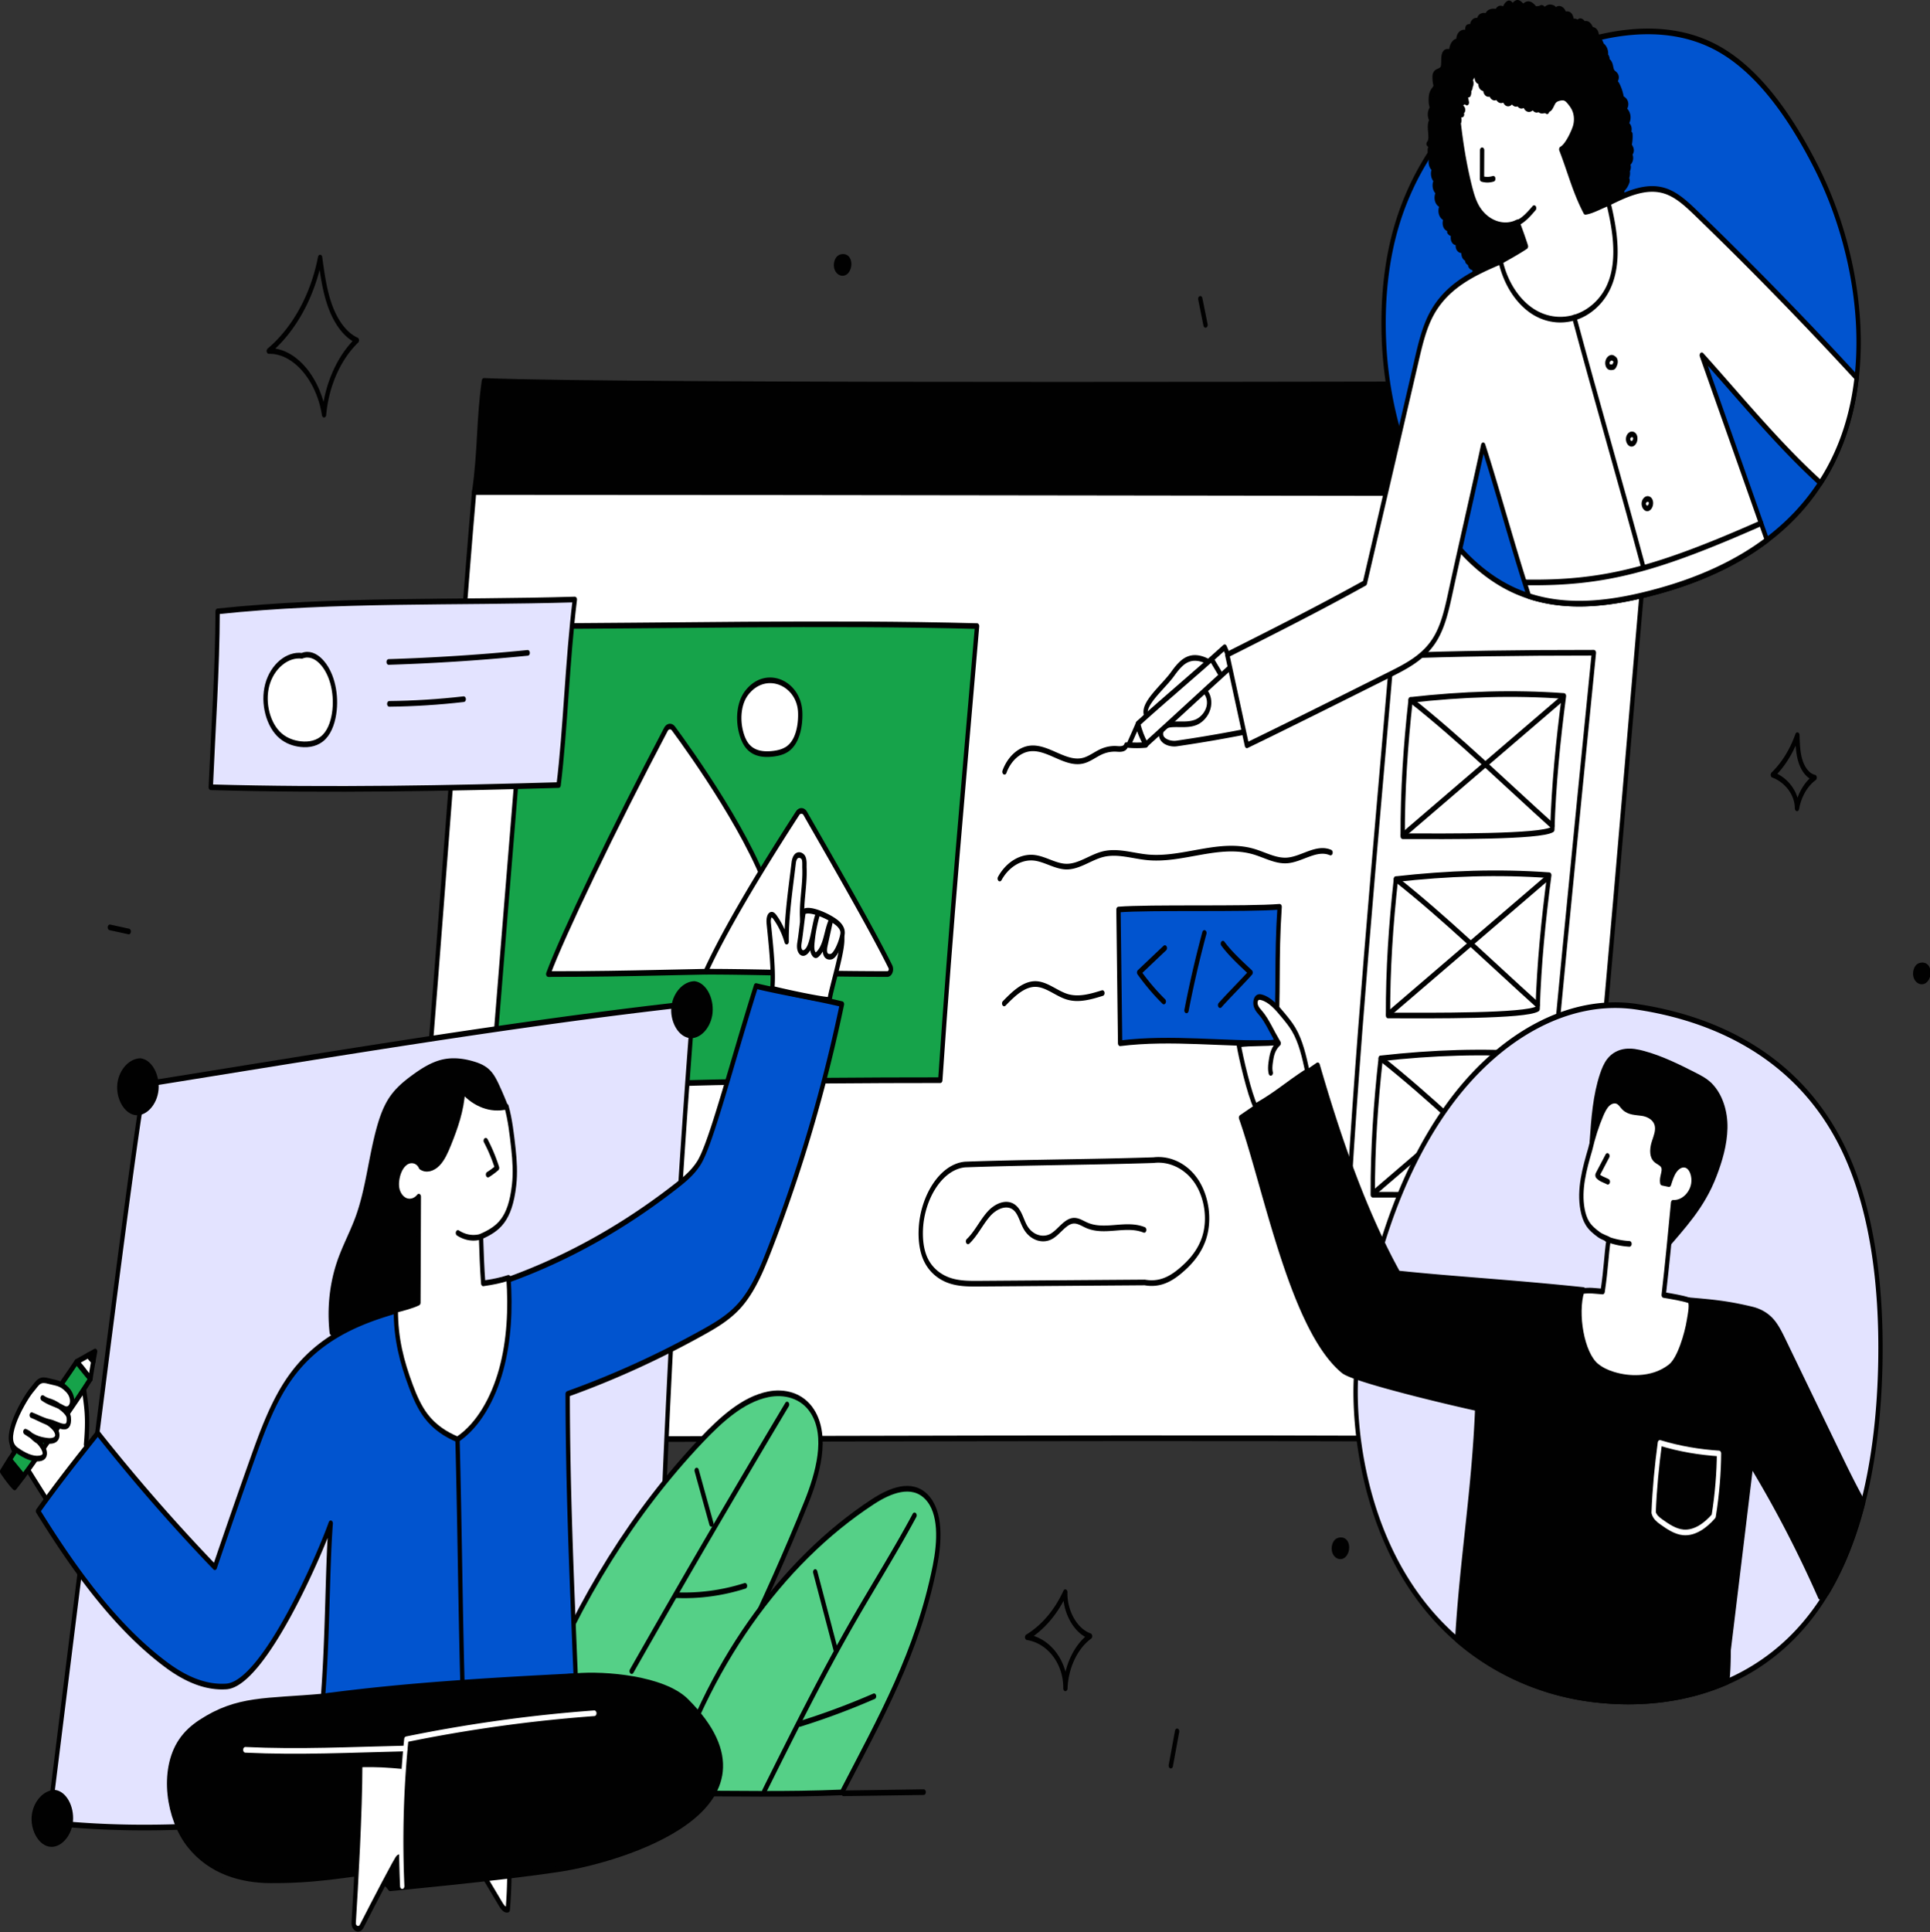
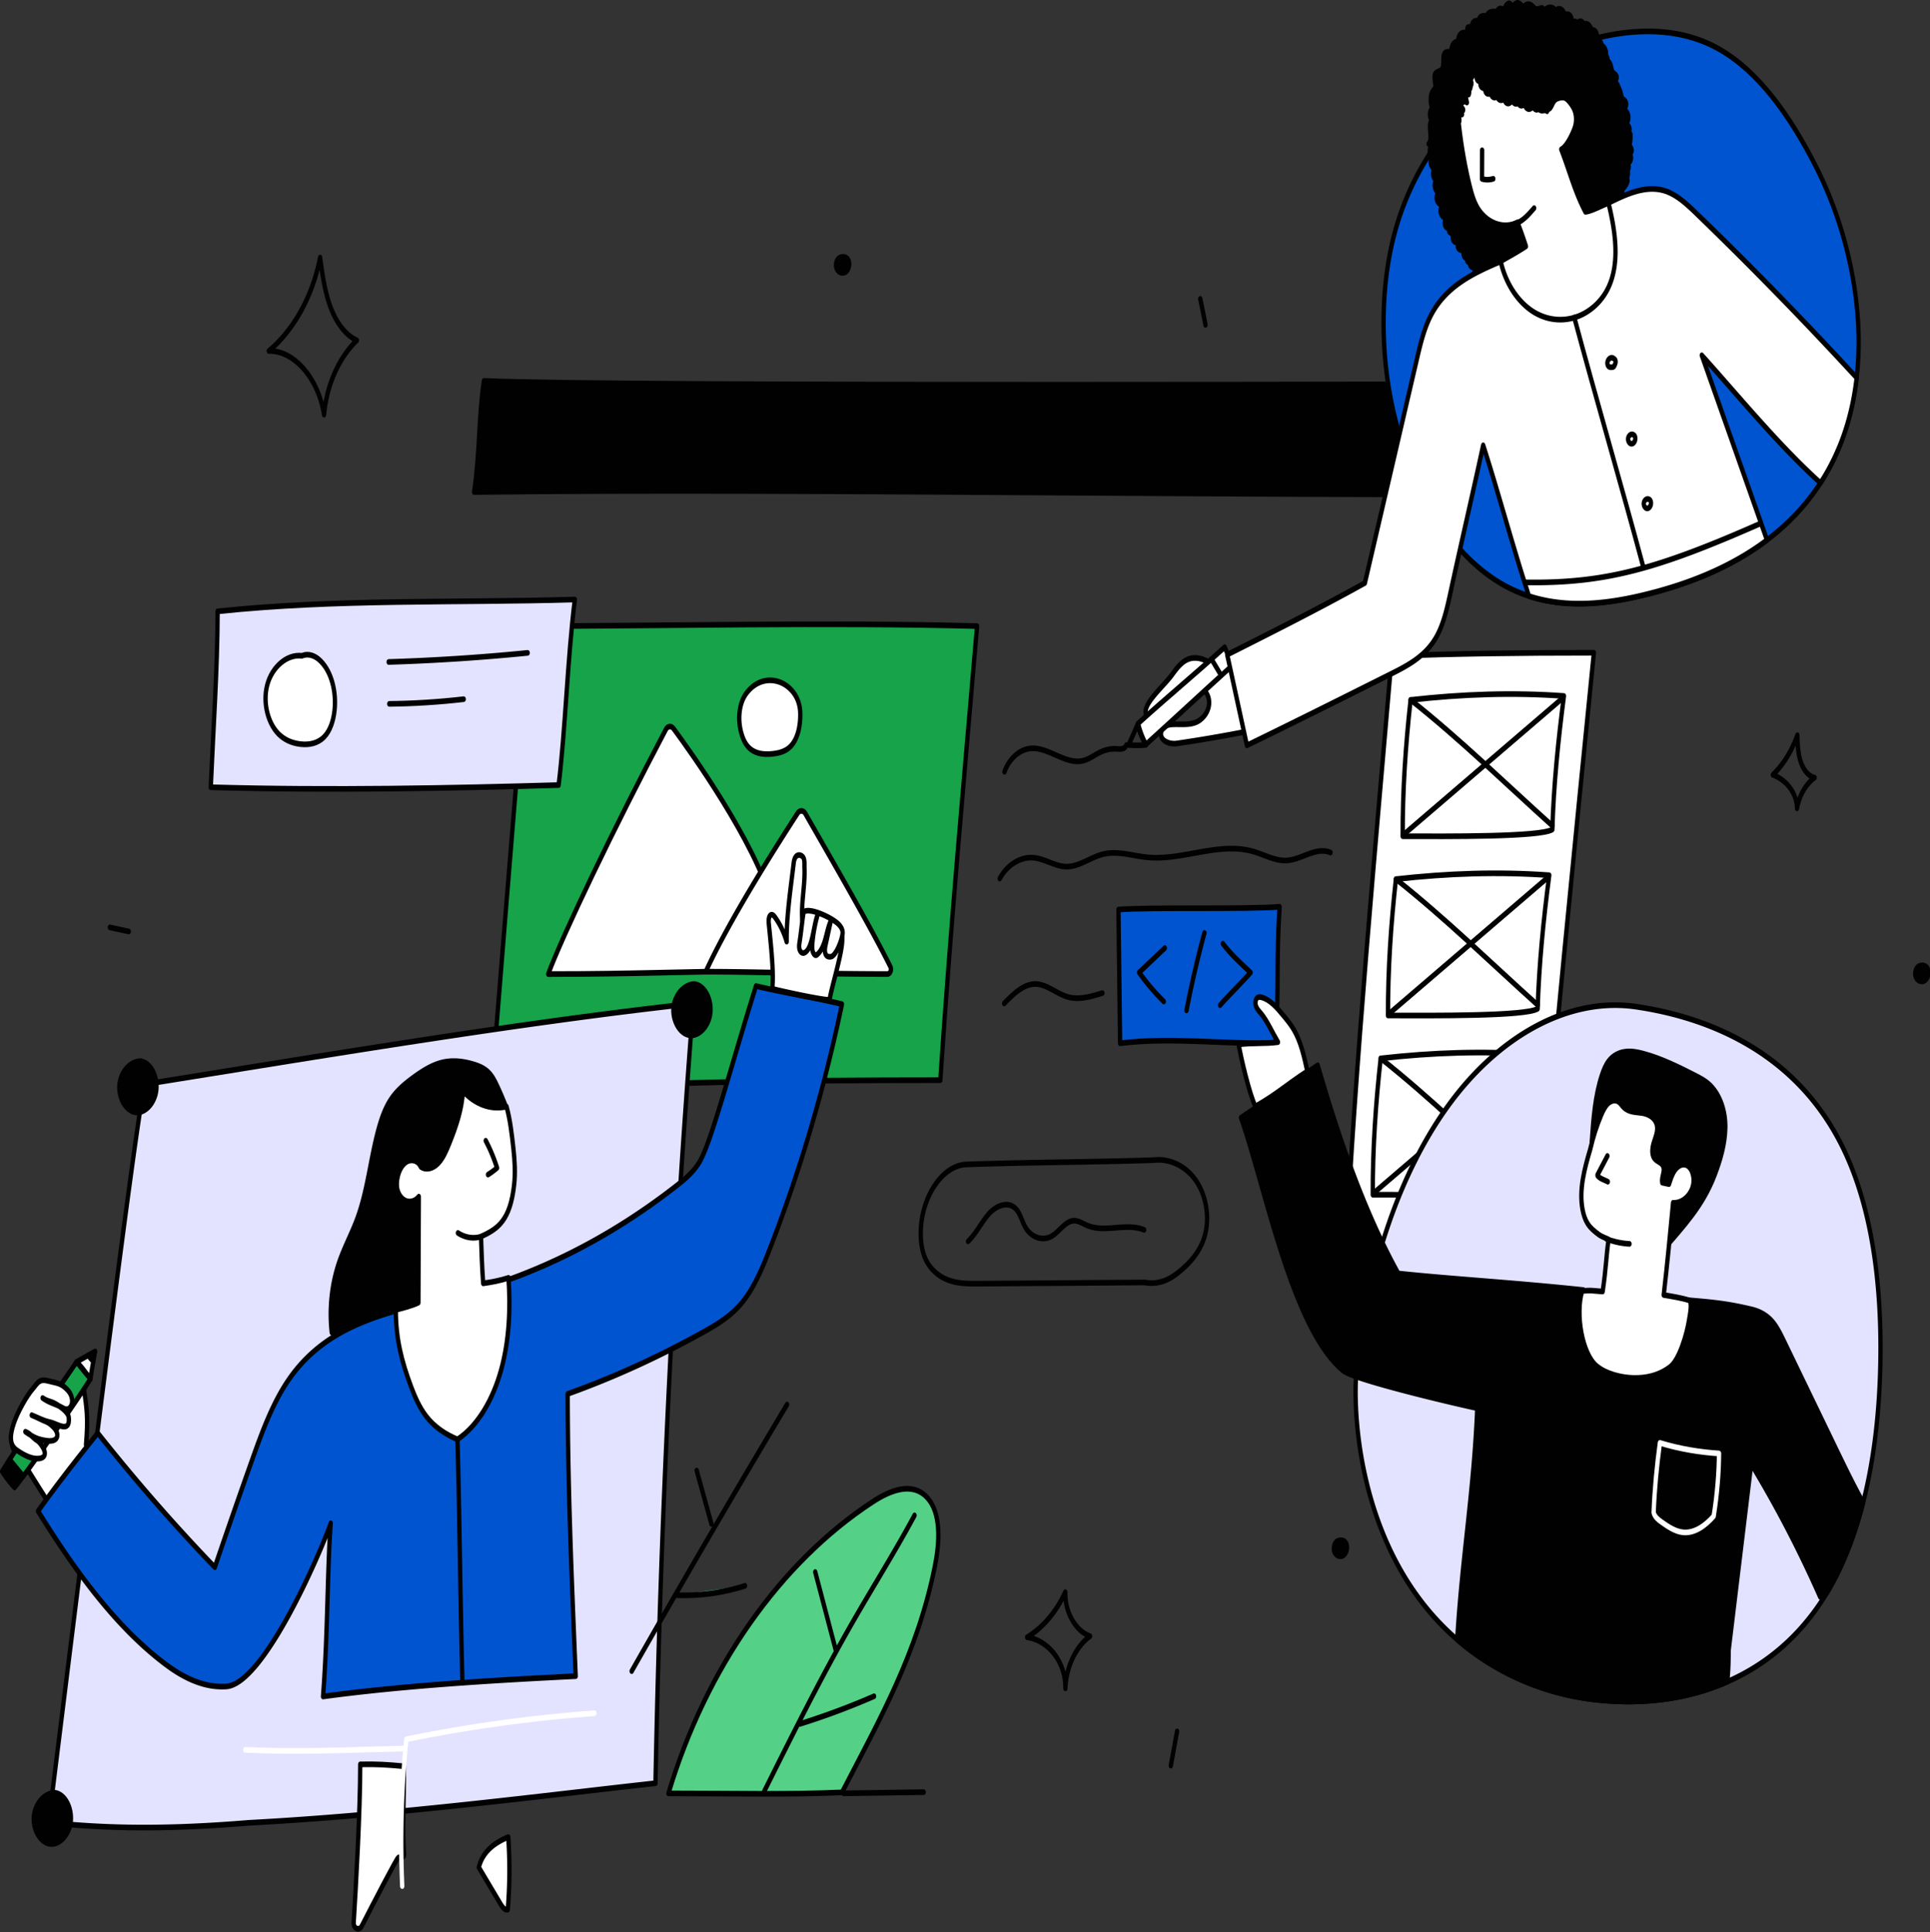
<svg xmlns="http://www.w3.org/2000/svg" width="669.648" height="670.194" fill="none">
  <rect width="100%" height="100%" fill="#333333" stroke="none" />
  <g clip-path="url(#a)" transform="scale(1 1.307)">
    <path fill="#010101" stroke="#010101" stroke-linecap="round" stroke-linejoin="round" stroke-width="1.5" d="M572.632 130.912c-116.696 1.154-291.432-1.48-408.127-.326 2.057-10.739 1.485-19.442 3.409-29.489 50.551 1.637 345.403.807 408.047.807-1.829 9.552-2.523 16.419-3.329 29.008" />
-     <path fill="#fff" stroke="#010101" stroke-linecap="round" stroke-linejoin="round" stroke-width="1.5" d="M164.505 130.587c133.526 0 312.695.326 408.127.326-12.476 108.374-18.639 175.39-31.357 251.107-137.474-.695-266.455.002-403.931 0 6.181-36.798 21.791-204.791 27.16-251.432z" />
    <path fill="#16a34a" stroke="#010101" stroke-linecap="round" stroke-linejoin="round" stroke-width="1.5" d="M183.653 166.175c43.468 0 103.858-1.086 155.363 0-4.897 43.845-9.018 78.004-12.762 120.511-51.988 0-103.779.549-155.753 2.872.293-3.324 8.751-83.985 13.152-123.383" />
    <path fill="#fff" stroke="#010101" stroke-linecap="round" stroke-linejoin="round" stroke-width="1.5" d="M267.859 239.771c-5.866-16.353-28.267-40.279-34.186-46.419-.745-.773-2-.67-2.609.214-18.025 26.134-36.012 54.882-40.845 64.953-.036.075 1.136.001 1.22.001 28.499.015 48.854-.731 67.541-.731.744 0 1.491-.215 2.143-.573.714-.391 1.271-1.019 1.692-1.715 3.484-5.753 6.544-11.548 5.044-15.73" />
    <path fill="#fff" stroke="#010101" stroke-linecap="round" stroke-linejoin="round" stroke-width="1.5" d="M244.873 257.901c8.617-14.471 26.425-35.61 31.887-42.071a1.695 1.695 0 0 1 2.665.085c4.902 6.645 22.072 29.141 29.502 40.641.547.847-.066 1.964-1.075 1.962-26.598-.033-45.223-.618-62.979-.618zm14.194-73.996c-2.584 2.584-3.123 6.683-2.015 10.166.459 1.442 1.158 2.842 2.256 3.884 2.23 2.117 5.627 2.373 8.691 2.118 1.733-.144 3.487-.424 5.048-1.19 3.504-1.72 4.782-5.914 4.604-9.814-.357-7.811-11.981-11.766-18.584-5.163zM49.77 402.601c-6.638-6.434-13.255-12.867-19.929-19.186.823-7.679.211-9.652-1.036-16.426-.248-1.347-1.023-2.981-2.391-2.872-1.472.116-1.878 2.022-2.189 3.462-.659 3.054-.985 3.941-1.847 5.109-4.485 2.457-8.155 4.45-11.55 8.27-1.02 1.147-6.363.906-6.618 2.418-.226 1.343 4.022 4.961 4.879 6.021 8.627 10.675 16.795 20.009 24.335 29.704 3.114 4.004 21.854-11.161 16.345-16.501zM32.381 361.31a37 37 0 0 1-1.755-1.602l-4.058 1.742c2.004 1.479 2.989 2.772 4.825 4.515.214-1.224.632-3.11.988-4.655" />
    <path fill="#010101" stroke="#010101" stroke-linecap="round" stroke-linejoin="round" stroke-width="1.5" d="M3.338 387.358a131 131 0 0 0-2.588 3.177c.778.928 3.242 3.519 4.323 4.232a156 156 0 0 0 3.008-2.979 1536 1536 0 0 1-2.605-2.437z" />
    <path fill="#16a34a" stroke="#010101" stroke-linecap="round" stroke-linejoin="round" stroke-width="1.5" d="M8.085 391.785c4.685-4.746 19.19-20.743 23.309-25.82-1.42-1.245-4.825-4.515-4.825-4.515-4.183 4.833-18.971 20.819-23.227 25.905l2.135 1.997 2.609 2.433z" />
    <path fill="#010101" stroke="#010101" stroke-linecap="round" stroke-linejoin="round" stroke-width="1.5" d="m33 358.689-2.374 1.019a37 37 0 0 0 1.755 1.602c.337-1.463.619-2.621.619-2.621" />
    <path fill="#fff" stroke="#010101" stroke-linecap="round" stroke-linejoin="round" stroke-width="1.5" d="M4.771 377.771c1.332-3.074 4.611-7.459 6.597-9.179.756-.655 1.452-1.565 2.382-1.986.933-.422 1.984-.301 2.965-.094 2.873.607 4.239.426 6.602 2.284 3.206 2.521 1.413 6.135-1.201 5.015-3.283-1.406-4.749-1.373-7.338-2.769 1.899.957 2.171.693 3.785 1.27 1.614.576 5.099 2.319 5.291 3.888.528 4.31-3.94 1.68-6.458 1.262-2.513-.418-3.947-1.127-6.391-1.868 2.052.627 3.033 1.13 5.085 1.757.914.279 1.877.937 2.63 1.561 1.843 1.529 1.835 3.93-2.504 3.465-2.993-.321-4.414-.813-7.419-2.394 1.797.5 2.488 1.595 4.19 2.388.997.464 4.823 4.276.664 4.722-2.434.261-5.292-.826-7.869-2.228-2.67-1.452-2.308-4.102-1.011-7.096z" />
    <path fill="#e3e3ff" stroke="#010101" stroke-linecap="round" stroke-linejoin="round" stroke-width="1.5" d="M227.432 473.283a2686 2686 0 0 1 13.133-206.951c-60.24 5.042-131.049 14.181-190.406 21.45-3.943 14.489-23.39 135.067-33.284 195.938 21.645 1.734 42.253 1.777 69.42.074 51.466-2.102 102.75-7.298 141.137-10.511" />
    <path fill="#010101" stroke="#010101" stroke-linecap="round" stroke-linejoin="round" stroke-width="1.5" d="M175.763 294.172a82 82 0 0 0-3.148-5.711c-.795-1.315-1.646-2.63-2.824-3.617-1.551-1.299-3.549-1.929-5.521-2.381-3.5-.802-7.153-1.138-10.689-.511-3.665.65-7.072 2.304-10.317 4.128-2.863 1.609-5.692 3.407-7.808 5.918-1.898 2.253-3.139 4.985-4.128 7.76-2.751 7.718-3.739 16.051-7.252 23.453-1.914 4.033-4.541 7.703-6.373 11.774a33.8 33.8 0 0 0-2.597 18.667l17.721-1.148c3.402-.22 6.853-.45 10.069-1.58s6.223-3.294 7.593-6.415c1.048-2.388 1.054-5.081 1.153-7.686.168-4.394.652-8.77 1.135-13.14.395-3.57.813-7.222 2.394-10.447 4.179-8.519 15.257-11.887 20.593-19.063z" />
-     <path fill="#55d087" stroke="#010101" stroke-linecap="round" stroke-linejoin="round" stroke-width="1.5" d="M187.107 450.907c13.782-26.412 33.059-49.94 56.244-68.648 6.867-5.541 14.43-10.817 23.147-12.187 5.546-.872 11.866.217 15.425 4.559 5.464 6.665 1.831 16.597-2.186 24.222-13.954 26.487-30.345 51.689-47.418 76.179-7.502-1.591-15.041-3.192-22.199-5.944s-13.981-6.728-19.093-12.444c-2.379-2.661-4.388-5.692-3.919-5.736z" />
    <path fill="#55d087" stroke="#010101" stroke-linecap="round" stroke-linejoin="round" stroke-width="1.5" d="M292.139 475.718c13.338-19.738 26.21-37.036 32.248-60.08 1.664-6.353 2.247-14.269-2.903-18.344-5.157-4.08-12.715-1.685-18.597 1.253-32.026 15.996-57.881 43.991-70.957 77.431 25.119 0 40.127.384 60.209-.26" />
    <path fill="#55d087" d="m290.044 438.116-7.187-20.893z" />
    <path stroke="#010101" stroke-linecap="round" stroke-linejoin="round" stroke-width="1.5" d="m290.044 438.116-7.187-20.893" />
    <path fill="#55d087" d="M277.477 457.554a305 305 0 0 0 25.789-7.352z" />
    <path stroke="#010101" stroke-linecap="round" stroke-linejoin="round" stroke-width="1.5" d="M277.477 457.554a305 305 0 0 0 25.789-7.352" />
    <path fill="#55d087" d="m246.853 404.459-5.129-14.175z" />
    <path stroke="#010101" stroke-linecap="round" stroke-linejoin="round" stroke-width="1.5" d="m246.853 404.459-5.129-14.175" />
    <path fill="#55d087" d="M234.436 423.362a89 89 0 0 0 24.054-2.471z" />
    <path stroke="#010101" stroke-linecap="round" stroke-linejoin="round" stroke-width="1.5" d="M234.436 423.362a89 89 0 0 0 24.054-2.471m6.683 54.52c10.04-15.404 20.089-30.822 31.144-45.514 6.967-9.26 14.33-18.226 20.997-27.704" />
    <path stroke="#010101" stroke-linecap="round" stroke-linejoin="round" stroke-width="1.5" d="M219.173 443.53a3625 3625 0 0 1 53.918-70.756" />
    <path fill="#0154cf" stroke="#010101" stroke-linecap="round" stroke-linejoin="round" stroke-width="1.5" d="M33.923 380.341a562 562 0 0 0 40.604 35.612q6.26-14.085 12.749-28.065c3.68-7.931 7.512-15.978 13.491-22.358 14.563-15.54 37.891-17.755 58.783-21.886a235.5 235.5 0 0 0 75.2-28.955c2.842-1.703 5.702-3.513 7.796-6.08 4.184-5.127 10.985-25.483 19.77-46.917 8.529 1.605 21.293 3.21 29.821 4.815a343.7 343.7 0 0 1-25.056 64.979c-2.765 5.449-5.777 10.954-10.405 14.944-3.688 3.18-8.2 5.222-12.68 7.131a370 370 0 0 1-47.03 16.396c.06 24.751 1.272 46.862 2.785 74.904-28.41 1.09-59.39 2.457-87.668 5.4 1.686-17.017 1.467-33.854 2.666-45.961-3.628 7.996-23.19 42.596-36.19 43.296-7.277.392-14.33-2.044-20.671-5.635-17.588-9.958-31.98-25.202-44.698-40.91 7.125-7.598 12.946-13.241 20.73-20.71z" />
    <path fill="#fff" stroke="#010101" stroke-linecap="round" stroke-linejoin="round" stroke-width="1.5" d="M533.241 331.68c5.451-48.431 13.474-110.106 19.788-158.432-27.282 0-46.892.228-70.124.835-5.401 48.415-12.816 109.003-16.033 159.224 20.883.191 45.023-.27 66.369-1.626z" />
    <path stroke="#010101" stroke-linecap="round" stroke-linejoin="round" stroke-width="1.5" d="M538.614 220.158c-4.148 2.004-36.371 1.82-51.926 1.789-.047-12.168 1.007-24.228 2.747-36.187 18.032-1.552 35.625-2.009 53.207-1.041-2.031 11.847-3.564 23.78-4.028 35.439" />
    <path stroke="#010101" stroke-linecap="round" stroke-linejoin="round" stroke-width="1.5" d="M489.434 185.759c17.377 10.544 32.419 21.866 49.16 33.393m3.107-33.542-54.867 36.004m46.686 46.113c-4.148 2.004-36.371 1.82-51.926 1.789-.047-12.168 1.007-24.228 2.747-36.187 18.032-1.552 35.625-2.009 53.207-1.041-2.031 11.847-3.564 23.78-4.028 35.439" />
    <path stroke="#010101" stroke-linecap="round" stroke-linejoin="round" stroke-width="1.5" d="M484.341 233.329c17.377 10.544 32.419 21.866 49.16 33.393m3.106-33.543-54.867 36.004m46.496 46.113c-4.148 2.004-36.371 1.82-51.926 1.789-.047-12.168 1.007-24.228 2.747-36.187 18.032-1.552 35.625-2.009 53.207-1.041-2.031 11.847-3.564 23.78-4.028 35.439" />
    <path stroke="#010101" stroke-linecap="round" stroke-linejoin="round" stroke-width="1.5" d="M479.057 280.898c17.377 10.544 32.419 21.866 49.16 33.393m3.106-33.543-54.867 36.004" />
    <path fill="#0154cf" stroke="#010101" stroke-linecap="round" stroke-linejoin="round" stroke-width="1.5" d="M644.202 100.255c-.915 6.145-2.755 12.128-5.682 17.724a54.8 54.8 0 0 1-6.876 10.191c-5.144 6.112-11.504 11.095-18.552 15.162-11.558 6.683-24.966 10.912-37.976 13.634-14.7 3.078-30.164 4.853-44.637 1.238a62 62 0 0 1-4.304-1.248c-7.253-2.4-13.828-6.252-19.596-11.17-9.319-7.942-16.518-18.649-21.038-30.465-3.002-7.823-4.832-16.142-5.327-24.46-.581-9.9.463-19.973 3.777-29.292 5.284-14.883 16.206-27.269 29.195-35.878 12.999-8.609 50.986-24.374 80.257-13.86 15.464 5.542 27.495 18.595 36.685 32.477 10.761 16.26 16.884 36.922 14.076 55.947z" />
    <path fill="#010101" stroke="#010101" stroke-linecap="round" stroke-linejoin="round" stroke-width="1.5" d="M532.685 2.428c.483.107 1.245-.28 1.622.039.094-.365.611-.466.937-.276s.501.555.657.898c.187-.727 1.33-1.209 2.076-1.137 1.972.19 1.134.94 1.839 1.198.456-1.523 3.051-.764 2.939 1.073a.28.28 0 0 1 .115-.367c2.216-.426 2.302.766 2.647 2.137.769-.6 1.68-.226 1.962.479-.124-.494.479-.919.981-.832s.881.488 1.222.865c.46-.318 1.115-.198 1.566.133s.743.829 1.023 1.313a1.52 1.52 0 0 1 1.389.5c.334.392.443.964.275 1.45-.073-.117.077-.27.214-.254s.24.129.327.236a11.4 11.4 0 0 1 1.409 2.209c1.113.596 1.571 1.741 1.259 2.695.525.228.776.935.513 1.444.623-.004 1.054.627 1.244 1.22s.281 1.259.72 1.701c.427.43 1.16.628 1.293 1.219.125.555-.381 1.036-.846 1.365.579.045 1.005.55 1.315 1.041a10 10 0 0 1 1.346 3.349c.884.313 1.419.8 1.494 1.381s-.32 1.187-.882 1.354c.74.387 1.399 1.016 1.61 1.825s-.147 1.787-.921 2.101c.534.19 1.052.533 1.269 1.057s.016 1.238-.517 1.432l.918.31a8.1 8.1 0 0 1-.316 2.982c.536.621.803 1.033.757 1.432a.904.904 0 0 1-.799.773c.456.351.668.991.51 1.545a1.49 1.49 0 0 1-1.247 1.045c.604.39.668 1.388.119 1.852.214.703.095 1.5-.314 2.111.305.25.354.615.266.827a4.58 4.58 0 0 1-1.976 2.21c.107-.081.211.11.203.243-.057 1.008-.755 1.88-1.578 2.464-.444.315-.939.575-1.297.985-.564.647-.696 1.553-.805 2.404-1.117 1.508-1.428 3.73-2.127 5.804-2.191 6.503-8.162 11.191-14.647 13.433s-13.493 2.374-20.353 2.221c-1.888-.042-3.824-.114-5.566-.842-1.742-.729-3.272-2.262-3.45-4.142-.649-.275-1.099-.536-1.333-.934a1.37 1.37 0 0 1-.024-1.325 1.055 1.055 0 0 1-1.303.076c-.38-.28-.52-.841-.315-1.267-.303.235-.809.124-.986-.216s.024-.818.391-.93c-.419.43-1.213.163-1.514-.357s-.258-1.162-.205-1.76c-.489.438-1.718.117-1.927-.631s.257-1.513.784-2.083c-.321.842-1.601 1.102-2.224.451s-.309-1.918.546-2.203c-.657.396-1.578.283-2.121-.26a1.93 1.93 0 0 1 1.063-1.329c-.576.658-1.754.637-2.306-.041s-.335-1.835.426-2.267c-.848.109-1.737-.414-2.054-1.208s-.033-1.785.657-2.29c-.816.1-1.67-.39-1.995-1.145s-.094-1.712.54-2.236c-1.372-.136-1.889-2.338-.72-3.07-1.251-.376-1.645-2.301-.643-3.138-1.415-.16-1.923-2.435-.712-3.182-1.144-.395-1.384-2.232-.378-2.907l-1.041-.504c1.646-1.501-.467-4.727 1.079-6.33-.936-.835-.768-2.58.311-3.22-.762-.513-.756-2.778-.42-3.633.446-1.134 1.137-1.167 1.582-2.301-.369-.194-.559-2.326-.435-2.724.388-1.245 2.032-.788 2.707-1.904.562-.93-.009-3.091.724-3.894s1.484-.062 2.363-.701c-.118-1.386 1.435-2.992 2.509-2.247-.668-2.808 2.874-3.161 3.102-1.849.114-.509-.348-1.987.147-2.153a1.56 1.56 0 0 1 1.471.286c-.232-.615 0-1.372.536-1.751a1.545 1.545 0 0 1 1.83.076 1.25 1.25 0 0 1 .55-1.392c.465-.271 1.722-.488 2.217.157-.144-1.941 3.39-1.603 3.52-1.334-.038-.511.468-.93.977-.987s1.007.146 1.477.348c.24-.691.677-1.355 1.34-1.662s1.266.469 1.631 1.102a1.99 1.99 0 0 1 1.464-1.301c.67-.136 1.711.724 2.162 1.238a2.18 2.18 0 0 1 1.924-.886c.736.064 1.423.538 2.231 1.311z" />
    <path fill="#fff" stroke="#010101" stroke-linecap="round" stroke-linejoin="round" stroke-width="1.5" d="M445.222 170.088a3638 3638 0 0 1-21.099 8.08c-3.748-2.244-8.17-4.566-12.273-3.068-2.011.734-3.594 2.295-5.064 3.851-3.242 3.432-10.717 8-9.063 10.871 1.701 1.304 5.41-1.668 7.659-3.422 2.25-1.754 4.529-3.69 7.323-4.267s6.241.832 6.76 3.637c.506 2.734-2.006 5.222-4.68 5.984s-5.523.361-8.299.517c-1.475.083-3.243.582-3.605 2.014-.599 2.375 2.975 3.311 5.41 3.04a621 621 0 0 0 37.571-5.348c20.776-3.608 16.318-28.44-.641-21.888z" />
    <path fill="#fff" stroke="#010101" stroke-linecap="round" stroke-linejoin="round" stroke-width="1.5" d="M394.869 192.022c10.017-6.952 20.033-13.292 30.05-20.245l2.714 4.8c-10.104 6.994-19.903 13.988-30.007 20.982-1.066-1.38-2.175-3.574-2.757-5.538z" />
    <path stroke="#010101" stroke-linecap="round" stroke-linejoin="round" stroke-width="1.5" d="M394.775 192.181a252 252 0 0 1-3.205 5.546c1.997.131 4.002.123 5.998-.022-1.228-1.803-2.455-3.606-2.793-5.524" />
    <path fill="#fff" d="m420.626 175.298 2.648 3.403z" />
    <path stroke="#010101" stroke-linecap="round" stroke-linejoin="round" stroke-width="1.5" d="m420.626 175.298 2.648 3.403" />
    <path fill="#fff" stroke="#010101" stroke-linecap="round" stroke-linejoin="round" stroke-width="1.5" d="M506.106 32.523c.445-.363.172-1.065.16-1.639s.942-1.069 1.004-.498c-.72-.074-1.348-.912-.989-1.541s1.628-.146 1.324.511c-.616-.326-.851-1.211-.478-1.8.372-.589 1.272-.756 1.831-.34l-.529-2.129 1.173-.008c.361-.698.051-1.663-.65-2.019-.296.576.872.973 1.173.4s-.186-1.284-.78-1.543c-.519.113-.499 1.001-.004 1.193s1.071-.24 1.169-.762-.172-1.053-.544-1.432c.898-.126 1.484-1.261 1.067-2.066.191.42.992.032.781-.378l.966 1.283c-.455.347-.524 1.097-.14 1.521s1.137.43 1.527.011c-.503.352-.643 1.128-.294 1.633s1.123.651 1.631.307c-.295.484-.15 1.186.312 1.514s1.172.235 1.533-.202c-.106.73.619 1.455 1.349 1.349s1.218-1.009.907-1.678c-.541.814-.058 2.098.886 2.352.944.255 2.007-.611 1.949-1.587-.79.653-.47 2.171.517 2.45s2.053-.848 1.722-1.818c-.322.863.407 1.935 1.327 1.954s1.692-1.023 1.406-1.898c-.815.417-.856 1.787-.068 2.252.789.465 1.968-.234 1.938-1.15-.409.712-.071 1.745.68 2.077s1.742-.113 1.993-.896c.028.601.554 1.137 1.154 1.178s1.193-.42 1.302-1.011c-.442.024-.516.733-.175 1.016s.834.25 1.274.201.932-.084 1.276.195l.14-1.742c-.055.428.138.879.253 1.219 1.011-.157 1.325-1.446 2.049-2.169.528-.527 1.287-.747 2.024-.866.564-.091 1.153-.134 1.7.03.636.191 1.157.641 1.638 1.098.576.547 1.13 1.13 1.534 1.813.891 1.506.96 3.449.242 5.044s-2.795 4.963-4.657 5.675c3.114 6.194 4.572 10.95 8.382 16.592 2.366-.23 5.531-1.65 8.629-2.526 3.366 2.544 6.486 5.714 7.771 9.733 1.407 4.401.42 9.228-1.271 13.528-.929 2.363-2.093 4.68-3.838 6.524-1.861 1.966-4.29 3.298-6.768 4.389a48.75 48.75 0 0 1-22.973 3.993c-2.615-.185-5.274-.602-7.583-1.842-2.834-1.523-4.952-4.239-5.971-7.291s-.98-6.409-.131-9.512c.268-.978.629-1.961 1.305-2.718.768-.859 1.861-1.341 2.918-1.797 2.434-1.051 4.868-2.102 7.273-3.32-.865-2.057-1.809-4.081-2.944-6.376-5.013 1.994-11.294.033-14.283-4.459-1.042-1.566-1.696-3.354-2.279-5.142-1.827-5.602-3.047-11.401-3.84-16.885z" />
    <path fill="#fff" stroke="#010101" stroke-linecap="round" stroke-linejoin="round" stroke-width="1.5" d="M644.202 100.255c-.915 6.145-2.755 12.128-5.682 17.724a54.8 54.8 0 0 1-6.876 10.191c-14.442-9.965-28.323-22.964-41.172-33.876 7.07 15.335 15.442 33.435 22.62 49.039-11.558 6.683-24.966 10.912-37.976 13.634-14.7 3.078-30.164 4.853-44.637 1.238q-.501-1.227-1.065-2.583c-4.616-10.944-10.169-26.483-14.797-37.427-2.443 8.641-5.327 18.326-8.039 27.592a1243 1243 0 0 0-3.336 11.579c-1.216 4.283-2.486 8.684-5.251 12.182-3.766 4.778-9.728 7.156-15.399 9.33-16.927 6.478-33.844 12.957-49.954 18.94-2.281-8.017-4.552-16.034-6.833-24.051 15.668-6.037 31.347-12.063 47.758-19.026l11.977-39.418c1.991-6.564 3.982-13.118 5.972-19.671 1.27-4.186 2.572-8.447 5.036-12.063 5.273-7.726 14.764-11.149 24.148-14.194 1.722 5.876 6.069 10.912 11.622 13.484 5.542 2.561 12.203 2.615 17.788.129 3.228-1.442 6.134-3.723 7.985-6.747 3.982-6.521 2.41-14.883 0-22.394 6.371-2.421 13.247-4.864 19.844-3.142 4.003 1.044 7.458 3.54 10.783 6.005a1237 1237 0 0 1 55.485 43.529z" />
    <path stroke="#010101" stroke-linecap="round" stroke-linejoin="round" stroke-width="1.5" d="M546.235 84.276c7.479 21.368 16.479 44.898 23.957 66.266" />
    <path stroke="#010101" stroke-linecap="round" stroke-linejoin="round" stroke-width="1.5" d="M529.19 154.568c27.793.317 45.847-3.543 81.852-15.694M514.25 39.878l-.049 7.603a8.7 8.7 0 0 0 3.923-.038m7.682 11.898c2.517-.6 4.558-2.384 6.487-4.109m26.325 39.863c-.402.188-.743.535-.858.964s.026.932.387 1.191c.357.256.837.239 1.273.191.17-.018.346-.042.488-.136.129-.085.215-.22.297-.351.134-.215.266-.436.328-.681s.048-.522-.096-.73a1 1 0 0 0-.375-.303c-.314-.16-.742-.472-1.444-.145m13.215 37.349c-.689-.097-1.414.442-1.487 1.135-.073.692.555 1.383 1.25 1.347.548-.029 1.026-.467 1.18-.993s.075-1.344-.942-1.488zm-5.442-17.147c-.689-.097-1.414.442-1.487 1.135s.555 1.383 1.25 1.347c.548-.029 1.026-.467 1.18-.993s.075-1.344-.942-1.488z" />
    <path fill="#fff" stroke="#010101" stroke-linecap="round" stroke-linejoin="round" stroke-width="1.5" d="M145.309 317.596c-1.109 1.106-2.828 1.558-4.338 1.142s-2.753-1.686-3.138-3.205c-.228-.898-.17-1.849.032-2.752.408-1.827 1.489-3.587 3.174-4.403s3.984-.435 4.978 1.313c1.891 1.01 4.323.407 6.006-.921s2.771-3.253 3.773-5.149c2.334-4.415 4.471-9.082 4.835-14.063 4.083 3.489 9.687 5.13 15.12 4.138 1.281 3.575 1.833 7.363 2.379 11.122.467 3.22.721 6.484.245 9.703-1.378 9.329-5.526 11.601-11.476 13.663.169 4.086.339 8.173.759 12.428 3.009-.331 6.008-.76 8.773-1.464.745 8.203.237 16.628-2.54 24.382s-7.966 14.806-15.156 18.489c-4.055-1.288-7.996-3.225-10.978-6.261-2.19-2.23-3.787-4.971-5.155-7.781-3.216-6.605-5.291-12.688-5.257-20.334 2.072-.397 5.773-1.12 7.824-1.914 0-8.576.14-17.057.14-28.134z" />
    <path stroke="#010101" stroke-linecap="round" stroke-linejoin="round" stroke-width="1.5" d="M158.887 327.234a12 12 0 0 0 8.026.979m1.626-25.462a39.7 39.7 0 0 1 3.925 7.217 26.5 26.5 0 0 1-3.136 1.773m-10.593 70.278c.748 21.718.963 42.876 1.711 64.594" />
    <path fill="#fff" stroke="#010101" stroke-linecap="round" stroke-linejoin="round" stroke-width="1.5" d="m166.134 495.628 7.546 9.705c.633.814 1.499 1.719 2.507 1.502a99 99 0 0 0 .169-19.262c-4.581 1.436-8.874 3.784-10.222 8.055" />
-     <path fill="#010101" stroke="#010101" stroke-linecap="round" stroke-linejoin="round" stroke-width="1.5" d="M112.086 450.261c-19.84 1.372-29.662.42-42.62 6.924-2.563 1.287-4.998 2.912-6.879 5.077-6.671 7.676-4.257 20.431 3.091 27.462s18.099 9.302 28.269 9.321 16.973-.449 30.439-1.877c6.667-.707 10.966 4.002 10.966 4.002s38.346-2.719 59.085-5.167c21.087-2.489 80.906-16.12 43.851-44.439-7.978-6.097-28.518-7.395-38.535-6.703-17.54 1.213-53.338 3.025-87.667 5.4" />
    <path fill="#fff" stroke="#010101" stroke-linecap="round" stroke-linejoin="round" stroke-width="1.5" d="M140.17 468.772c-6.314-.425-8.858-.576-15.185-.494 0 12.525-1.471 32.252-2.266 41.993-.127 1.557 1.895 2.263 2.766.966 4.466-6.653 12.01-17.803 12.68-18.196.627-.368 2.13.022 2.057-.702-.692-6.865-.051-14.152-.051-23.568z" />
    <path stroke="#fff" stroke-linecap="round" stroke-linejoin="round" stroke-width="1.5" d="M85.105 464.418c18.863.695 36.701-.027 55.574-.352" />
    <path stroke="#fff" stroke-linecap="round" stroke-linejoin="round" stroke-width="1.5" d="M206.219 454.711a663 663 0 0 0-65.236 6.909 207.3 207.3 0 0 0-1.424 38.966" />
    <path fill="#fff" stroke="#010101" stroke-linecap="round" stroke-linejoin="round" stroke-width="1.5" d="M267.943 262.427c.623-4.275-.451-11.598-1.21-17.418-.119-.915.077-2.194.999-2.233.466-.02.856.331 1.176.669a19.3 19.3 0 0 1 4.041 6.47c-.149-6.396 1.503-14.759 2.475-21.082.56-2.676 2.811-1.951 3.329-1.208s.324 1.889.374 2.794c.253 4.624-1.273 9.538-.722 13.917 4.706.104 13.029 1.16 13.761 4.223.731 3.059-3.82 13.716-4.313 16.822-2.786 0-15.823-2.151-19.91-2.954" />
    <path fill="#fff" stroke="#010101" stroke-linecap="round" stroke-linejoin="round" stroke-width="1.5" d="M278.813 242.101c-.502 2.445-.854 5.35-1.356 7.795-.112.548-.225 1.109-.142 1.662s.406 1.104.928 1.303c.759.288 1.584-.254 2.105-.877 1.724-2.065 2.115-6.783 3.34-9.178a32 32 0 0 0-1.828 7.55c-.118 1.021-.131 2.2.62 2.901.174.162.4.293.637.27.163-.016.31-.101.447-.192 1.419-.942 2.245-2.549 2.829-4.149s.995-3.282 1.862-4.747l-1.834 6.424c-.612 2.142.154 3.352 1.991 3.028 1.422-.251 3.193-3.365 3.755-5.33.213-.746.624-1.78-1.143-3.203-2.274-1.831-10.552-4.709-12.21-3.256z" />
    <path stroke="#010101" stroke-linecap="round" stroke-linejoin="round" stroke-width="1.5" d="M348.519 204.832c1.623-3.441 5.175-5.89 8.968-6.185 6.323-.492 12.35 4.526 18.552 3.198 2.134-.457 4.038-1.635 6.103-2.34a14.3 14.3 0 0 1 5.458-.739c1.189.071 2.72.102 3.175-.999m-43.896 35.405c2.68-3.75 7.42-5.922 12.011-5.503 3.796.347 7.349 2.313 11.161 2.339 4.363.03 8.326-2.467 12.61-3.292 5.113-.985 10.341.454 15.534.827 12.335.887 24.847-4.244 36.903-1.492 3.807.869 7.53 2.519 11.43 2.322 5.149-.26 10.226-3.721 15.121-2.101M348.414 266.32c3.235-2.548 6.83-5.224 10.948-5.153 3.835.067 7.201 2.52 10.938 3.382 4.011.925 8.189-.028 12.194-.978m14.684 76.802-57.404.321c-3.434.019-6.912.033-10.238-.819s-6.539-2.683-8.335-5.61c-1.489-2.427-1.882-5.394-1.684-8.234.581-8.307 7.058-16.407 15.366-16.965 21.868-.598 43.61-.612 65.365-1.158 5.401-.501 11.082 1.423 14.718 5.447 3.636 4.025 4.949 10.151 2.845 15.151-1.65 3.922-5.09 6.809-8.704 9.056-3.072 1.91-6.814 3.511-11.931 2.81z" />
    <path stroke="#010101" stroke-linecap="round" stroke-linejoin="round" stroke-width="1.5" d="M335.87 329.464c2.799-2.015 4.648-5.094 7.273-7.331s6.79-3.457 9.415-1.221c1.478 1.259 2.054 3.268 3.22 4.82 2.046 2.725 6.067 3.749 9.167 2.333 2.671-1.22 4.736-4.013 7.672-4.083 1.549-.036 2.987.723 4.457 1.214 6.347 2.118 13.519-.76 19.912 1.217M93.26 93.153c8.765-5.634 15.267-14.687 17.805-24.793.776 4.385 1.571 8.829 3.471 12.856s5.074 7.655 9.283 9.108c-6.28 4.643-10.506 11.967-11.384 19.728-1.876-9.344-10.115-17.053-19.175-16.899m521.865 112.492a27.4 27.4 0 0 0 8.511-10.52c.091 2.313.194 4.679 1.057 6.827.864 2.148 2.652 4.071 4.937 4.441-3.06 1.696-5.343 4.735-6.119 8.146-.037-3.946-3.615-7.517-8.386-8.894m-258.74 228.88a30.34 30.34 0 0 0 13.233-11.947c-.187 5.212 3.566 10.307 8.599 11.673-4.952 2.758-8.309 8.184-8.565 13.847.157-6.463-5.251-12.575-13.267-13.573M38.124 246.131l6.542 1.09M416.458 79.316l1.817 6.905m-9.864 373.302-2.181 9.086" />
    <path fill="#010101" stroke="#010101" stroke-linecap="round" stroke-linejoin="round" stroke-width="1.5" d="M291.433 68.353c-1.137.357-1.703 1.862-1.152 2.919s2.019 1.476 3.085.945c1.058-.527 1.609-1.937 1.104-3.006s-1.897-1.216-3.038-.858zm374.453 188.039c-1.137.357-1.703 1.862-1.152 2.919s2.019 1.476 3.085.945c1.058-.527 1.609-1.937 1.104-3.006s-1.896-1.216-3.037-.858M464.155 408.966c-1.137.357-1.703 1.862-1.152 2.919s2.019 1.476 3.085.945c1.058-.527 1.609-1.937 1.104-3.006s-1.897-1.216-3.038-.858zM48.737 281.626c-3.409.027-6.695 2.635-7.261 5.997s1.881 7.017 5.248 7.553c3.558.566 7.137-2.474 7.54-6.054s-2.074-7.156-5.527-7.495zm-29.69 194.178c-3.409.027-6.695 2.635-7.261 5.997s1.881 7.017 5.248 7.553c3.558.566 7.137-2.474 7.54-6.054s-2.074-7.156-5.527-7.495zm221.932-214.638c-3.409.027-6.695 2.635-7.261 5.997s1.881 7.017 5.248 7.553c3.558.566 7.137-2.474 7.54-6.054s-2.074-7.156-5.527-7.495z" />
    <path fill="#e3e3ff" stroke="#010101" stroke-linecap="round" stroke-linejoin="round" stroke-width="1.5" d="M652.434 361.343c-.28 12.655-2.034 25.558-5.983 37.406-2.83 8.523-6.801 16.497-12.16 23.459-.14.183-.291.377-.452.56-9.093 11.558-21.2 19.123-34.554 23.589-14.678 4.918-30.863 6.08-46.187 4.692-10.697-.968-21.253-3.368-31.347-7.447-6.048-2.443-11.396-5.294-16.142-8.426-32.219-21.275-36.168-55.883-35.114-69.851a36 36 0 0 1 .301-2.701c1.722-11.235 4.681-22.329 8.878-32.768 5.467-13.581 13.043-26.064 22.781-36.373 17.229-18.229 41.538-29.023 65.374-26.289 25.267 2.884 55.14 12.096 71.271 36.911 10.611 16.336 13.785 37.212 13.333 57.239z" />
    <path fill="#010101" stroke="#010101" stroke-linecap="round" stroke-linejoin="round" stroke-width="1.5" d="M646.451 398.749c-2.83 8.523-6.801 16.497-12.16 23.459-.14.183-.291.377-.452.56-.764.355-1.528.7-2.292 1.044a292 292 0 0 0-23.933-35.254l-7.813 49.351c-.043 2.787-.075 5.682-.517 8.448-14.678 4.918-30.863 6.08-46.187 4.692-10.697-.968-21.253-3.368-31.347-7.447-6.048-2.443-11.396-5.294-16.142-8.426 1.668-21.802 5.79-39.321 6.952-61.435-8.673-1.431-31.928-5.66-42.065-8.415-2.238-.603-3.831-1.141-4.498-1.56-17.713-11.127-26.849-48.49-35.404-67.128 8.867-4.638 17.734-9.265 26.602-13.903 6.026 15.927 13.258 32.509 22.48 47.123a143 143 0 0 0 5.477 8.135c18.864 1.528 39.429 2.389 64.244 4.391.527 6.608 5.8 17.1 14.7 18.208 14.71 1.829 19.144-6.586 21.156-15.539 8.717.57 13.86.882 22.642 2.497 2.185.398 4.326 1.184 6.134 2.464 2.109 1.496 3.54 3.745 4.918 5.919 6.134 9.717 12.278 19.435 18.412 29.152 2.927 4.616 5.854 9.265 9.093 13.667z" />
    <path stroke="#fff" stroke-linecap="round" stroke-linejoin="round" stroke-width="1.5" d="M596.442 385.759c-6.792-.35-13.559-1.188-20.51-2.806-1.067 6.095-1.855 12.238-2.171 18.507.407 1.154 1.556 1.849 2.629 2.437 2.394 1.314 4.905 2.601 7.629 2.797 3.975.286 7.733-1.79 10.571-4.289 1.254-5.87 1.829-11.885 1.852-16.647z" />
    <path fill="#0154cf" stroke="#010101" stroke-linecap="round" stroke-linejoin="round" stroke-width="1.5" d="m388.072 241.4.57 35.491c17.933-1.699 35.93.301 53.94-.053 1.21-14.037.165-21.814 1.403-36.167-11.397.716-45.23.058-55.913.729" />
    <path fill="#fff" stroke="#010101" stroke-linecap="round" stroke-linejoin="round" stroke-width="1.5" d="M453.601 284.314c-1.107-3.897-2.267-7.899-4.747-11.102-1.073-1.386-2.366-2.583-3.652-3.773-2.201-2.036-4.56-4.156-7.5-4.745-.44-.088-.914-.136-1.321.051-.81.374-.961 1.528-.577 2.333s1.13 1.364 1.789 1.966c2.034 1.854 3.768 4.9 5.825 7.543-4.544.484-9.087.131-13.631.615.661 3.234 3.763 13.336 5.805 16.434 7.752-3.403 9.988-5.3 18.01-9.323z" />
    <path fill="#010101" stroke="#010101" stroke-linecap="round" stroke-linejoin="round" stroke-width="1.5" d="M552.308 302.961c.543-6.016 1.117-12.154 3.543-17.685.591-1.348 1.305-2.671 2.354-3.702 1.522-1.496 3.651-2.261 5.776-2.46s4.264.126 6.353.561c6.124 1.274 12.007 3.488 17.832 5.766 1.853.725 3.73 1.472 5.31 2.682 3.449 2.64 5.287 6.942 5.154 11.284-.133 4.341-1.755 8.501-3.692 12.388-4.169 8.366-10.732 13.493-17.664 19.763-3.303-4.464-4.28-11.903-8.403-18.658-3.149-5.158-7.631-9.698-16.563-9.938z" />
-     <path stroke="#010101" stroke-linecap="round" stroke-linejoin="round" stroke-width="1.5" d="M443.656 276.89a6.14 6.14 0 0 0-2.164 2.721c-.248.616-.394 1.267-.523 1.919-.211 1.064-.377 2.183-.059 3.22" />
    <path fill="#fff" stroke="#010101" stroke-linecap="round" stroke-linejoin="round" stroke-width="1.5" d="M558.131 329.007c-.859 4.42-.818 7.381-2.059 13.77-2.815-.152-4.312-.407-7.116-.115-2.381 5.994-.047 16.7 5.127 19.94 1.743 1.092 3.72 1.761 5.722 2.234 2.954.697 6.004.984 9.036.849 3.721-.166 7.478-.994 10.664-2.923s5.753-8.63 6.511-12.277c.285-1.373 1.313-5.033-.044-5.385-2.24-.582-5.963-1.047-8.714-1.399 1.254-8.366 2.254-16.423 3.253-24.479 3.094.181 6.326-1.953 7.006-4.922.487-2.129-.621-4.775-2.772-5.157-1.36-.241-2.747.481-3.666 1.512s-1.459 2.336-1.982 3.615l-2.354-.384c-.351-1.397.981-2.907.387-4.219-.534-1.18-2.206-1.287-3.113-2.211-1.057-1.077-.753-2.868-.173-4.261s1.383-2.836 1.092-4.317c-.429-2.183-2.959-3.217-5.169-3.471s-4.635-.168-6.4-1.523c-.636-.488-1.151-1.145-1.869-1.501-1.129-.561-2.543-.234-3.56.512s-1.71 1.845-2.327 2.945c-1.595 2.845-2.844 5.884-3.85 9.167-1.969 5.134-3.969 10.666-2.668 16.009.323 1.325.856 2.619 1.715 3.679 1.053 1.298 2.527 2.173 3.981 2.997 1.113.63 3.372 1.169 3.343 1.316z" />
    <path stroke="#010101" stroke-linecap="round" stroke-linejoin="round" stroke-width="1.5" d="M557.447 328.838a33.7 33.7 0 0 0 7.937 1.292m-7.66-23.333-3.338 4.87c-.057.083-.117.177-.101.277.015.095.093.165.169.223.943.717 1.662.799 3.407 1.463m-153.703-62.009-8.92 6.476a67.5 67.5 0 0 0 8.557 7.705m14.091-18.19a238 238 0 0 0-6.211 20.555m12.626-17.709c2.608 2.718 6.556 5.466 9.618 7.658-2.804 2.431-7.786 6.224-10.59 8.655" />
    <path fill="#e3e3ff" stroke="#010101" stroke-linecap="round" stroke-linejoin="round" stroke-width="1.5" d="M193.826 208.365c2.394-15.001 2.987-32.744 5.621-49.25-41.362.938-82.697-.185-123.935 3.143-.073 15.657-1.5 30.922-2.383 46.686 41.194.914 84.397.244 120.697-.579" />
    <path fill="#fff" stroke="#010101" stroke-linecap="round" stroke-linejoin="round" stroke-width="1.5" d="M104.766 174.055c-5.12-.488-10.357 2.877-12.043 7.735s.343 10.744 4.665 13.531c2.066 1.333 4.518 1.978 6.969 2.182 2.851.238 5.909-.165 8.147-1.947 2.131-1.697 3.223-4.422 3.583-7.122.638-4.794-.998-10.036-4.834-12.983-1.729-1.328-4.044-2.158-6.487-1.398z" />
    <path fill="#e3e3ff" d="M134.856 175.69a924 924 0 0 0 48.231-2.412z" />
    <path stroke="#010101" stroke-linecap="round" stroke-linejoin="round" stroke-width="1.5" d="M134.856 175.69a924 924 0 0 0 48.231-2.412" />
    <path fill="#e3e3ff" d="M135.058 186.812c8.624-.07 17.245-.486 25.836-1.246z" />
    <path stroke="#010101" stroke-linecap="round" stroke-linejoin="round" stroke-width="1.5" d="M135.058 186.812c8.624-.07 17.245-.486 25.836-1.246m131.785 290.395 27.807-.315" />
  </g>
  <defs>
    <clipPath id="a">
      <path fill="#fff" d="M0 0h669.863v512.663H0z" />
    </clipPath>
  </defs>
</svg>